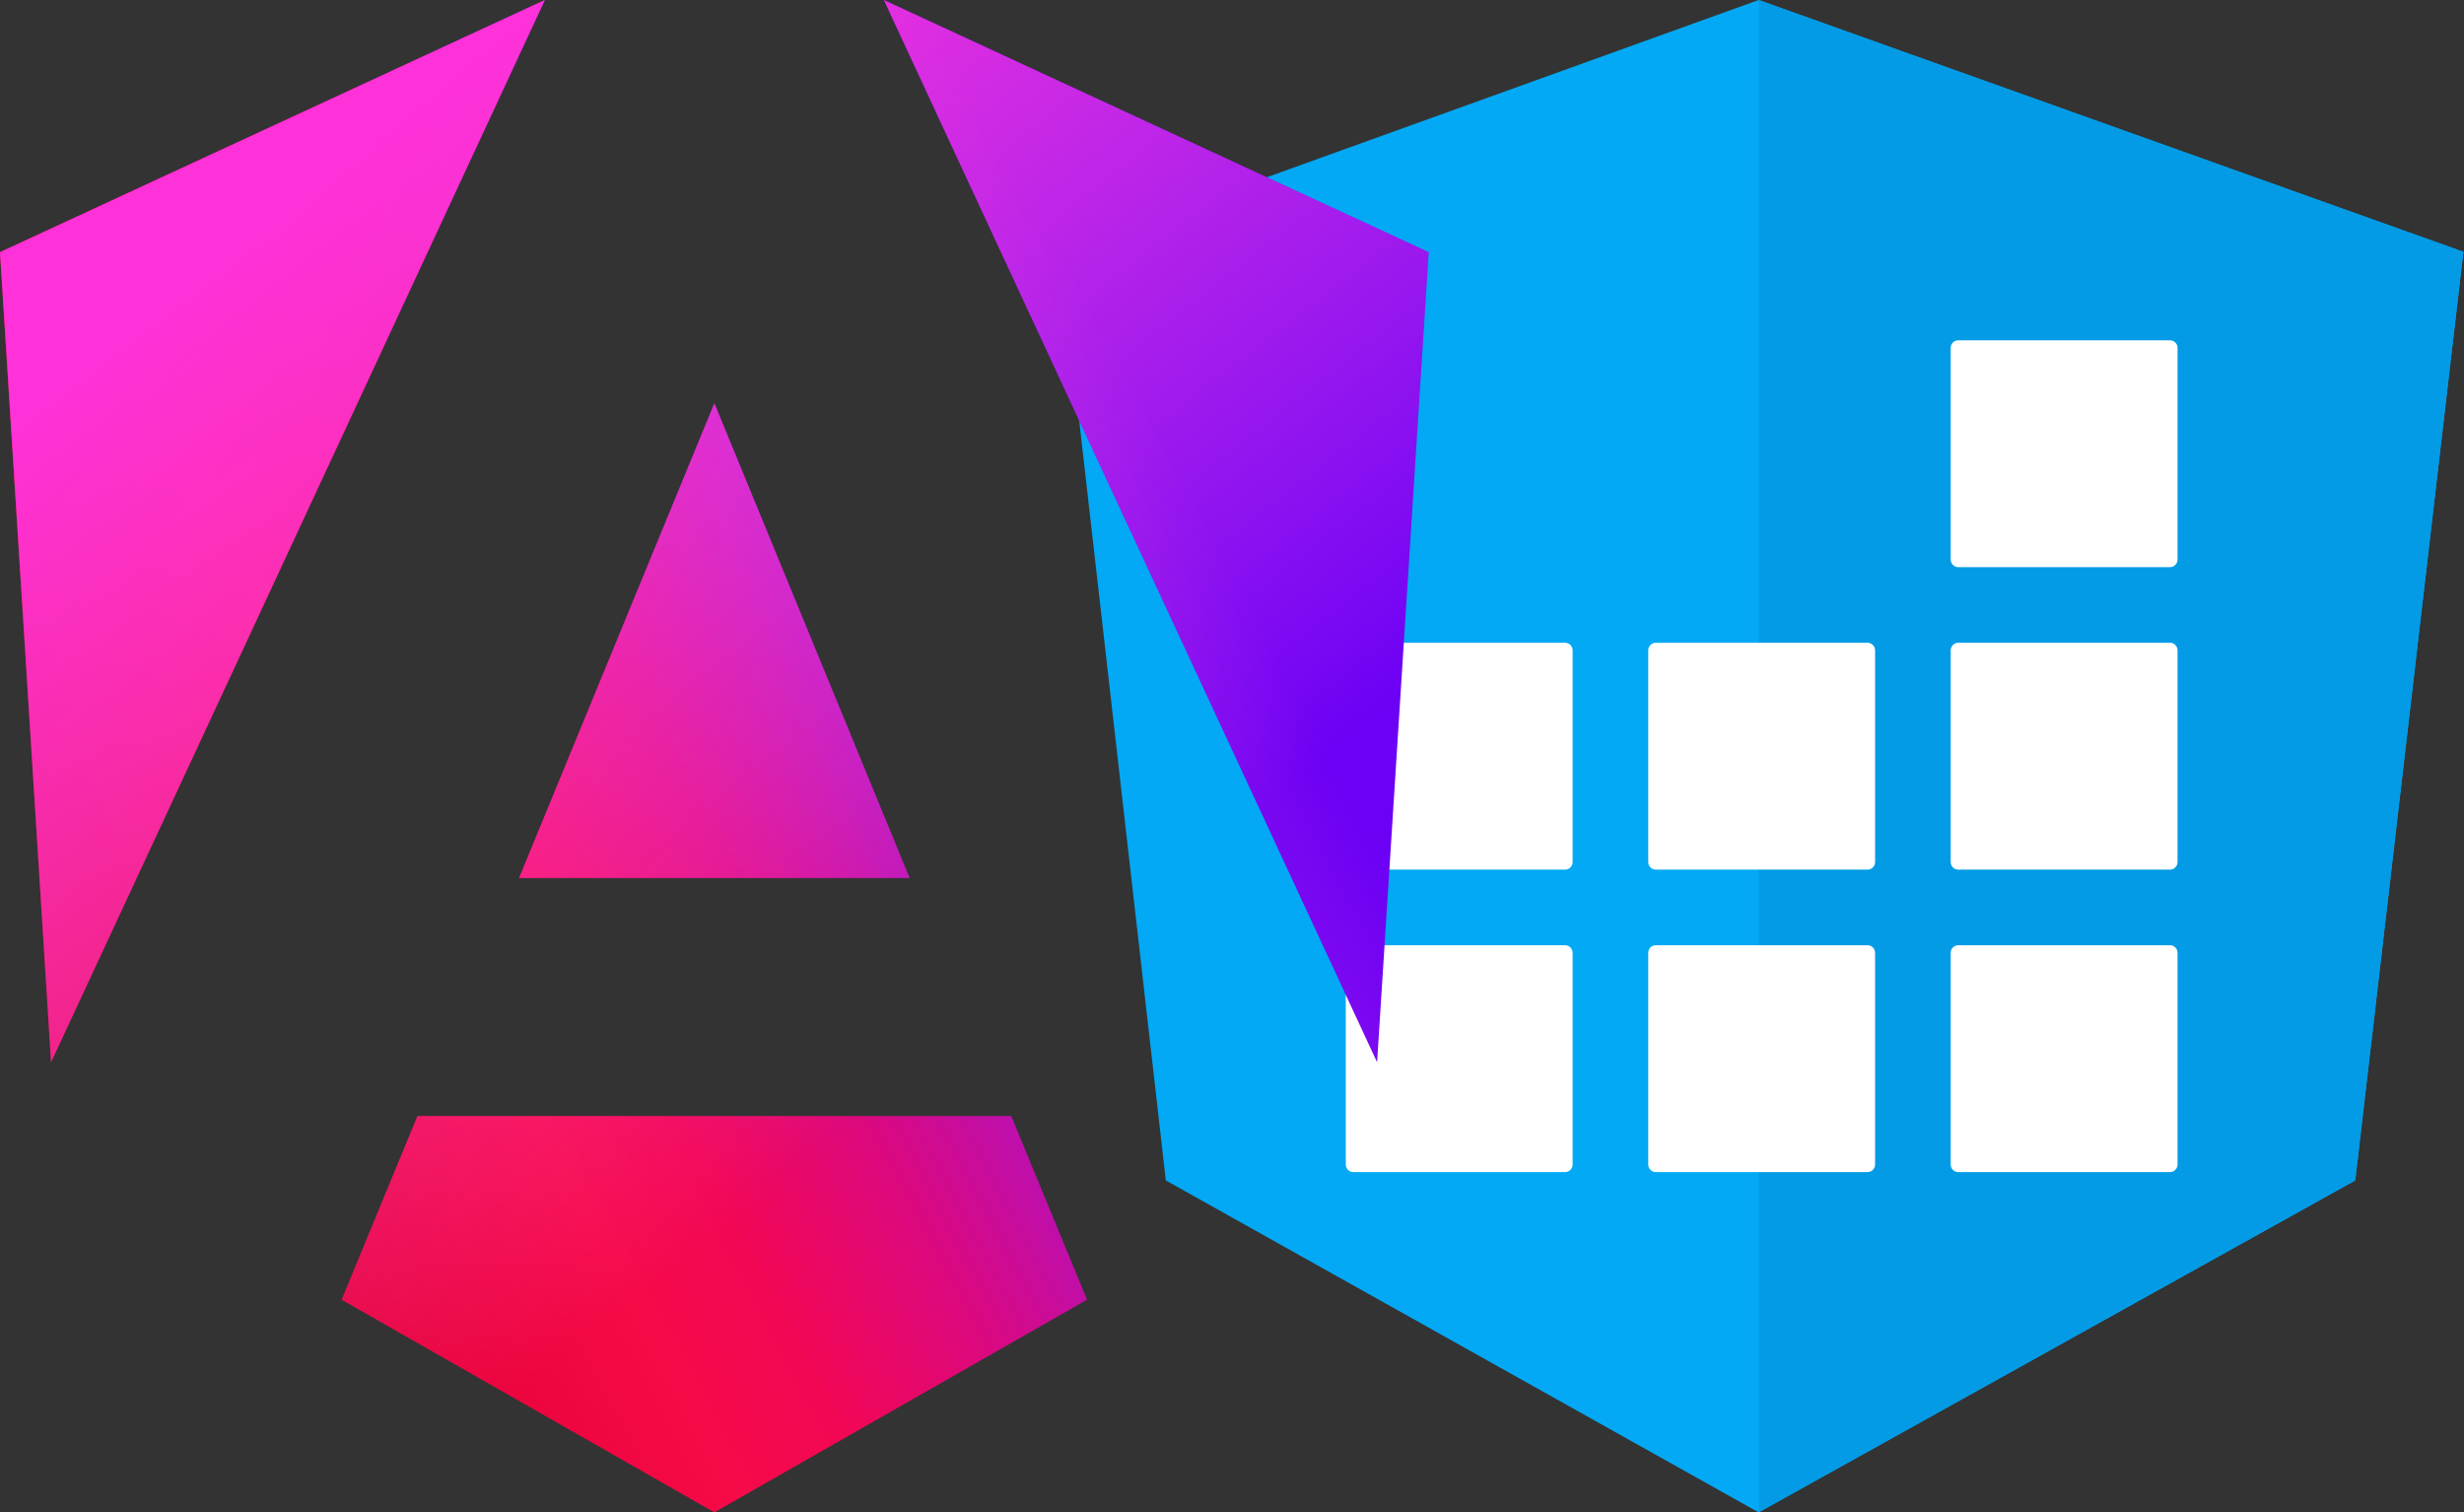
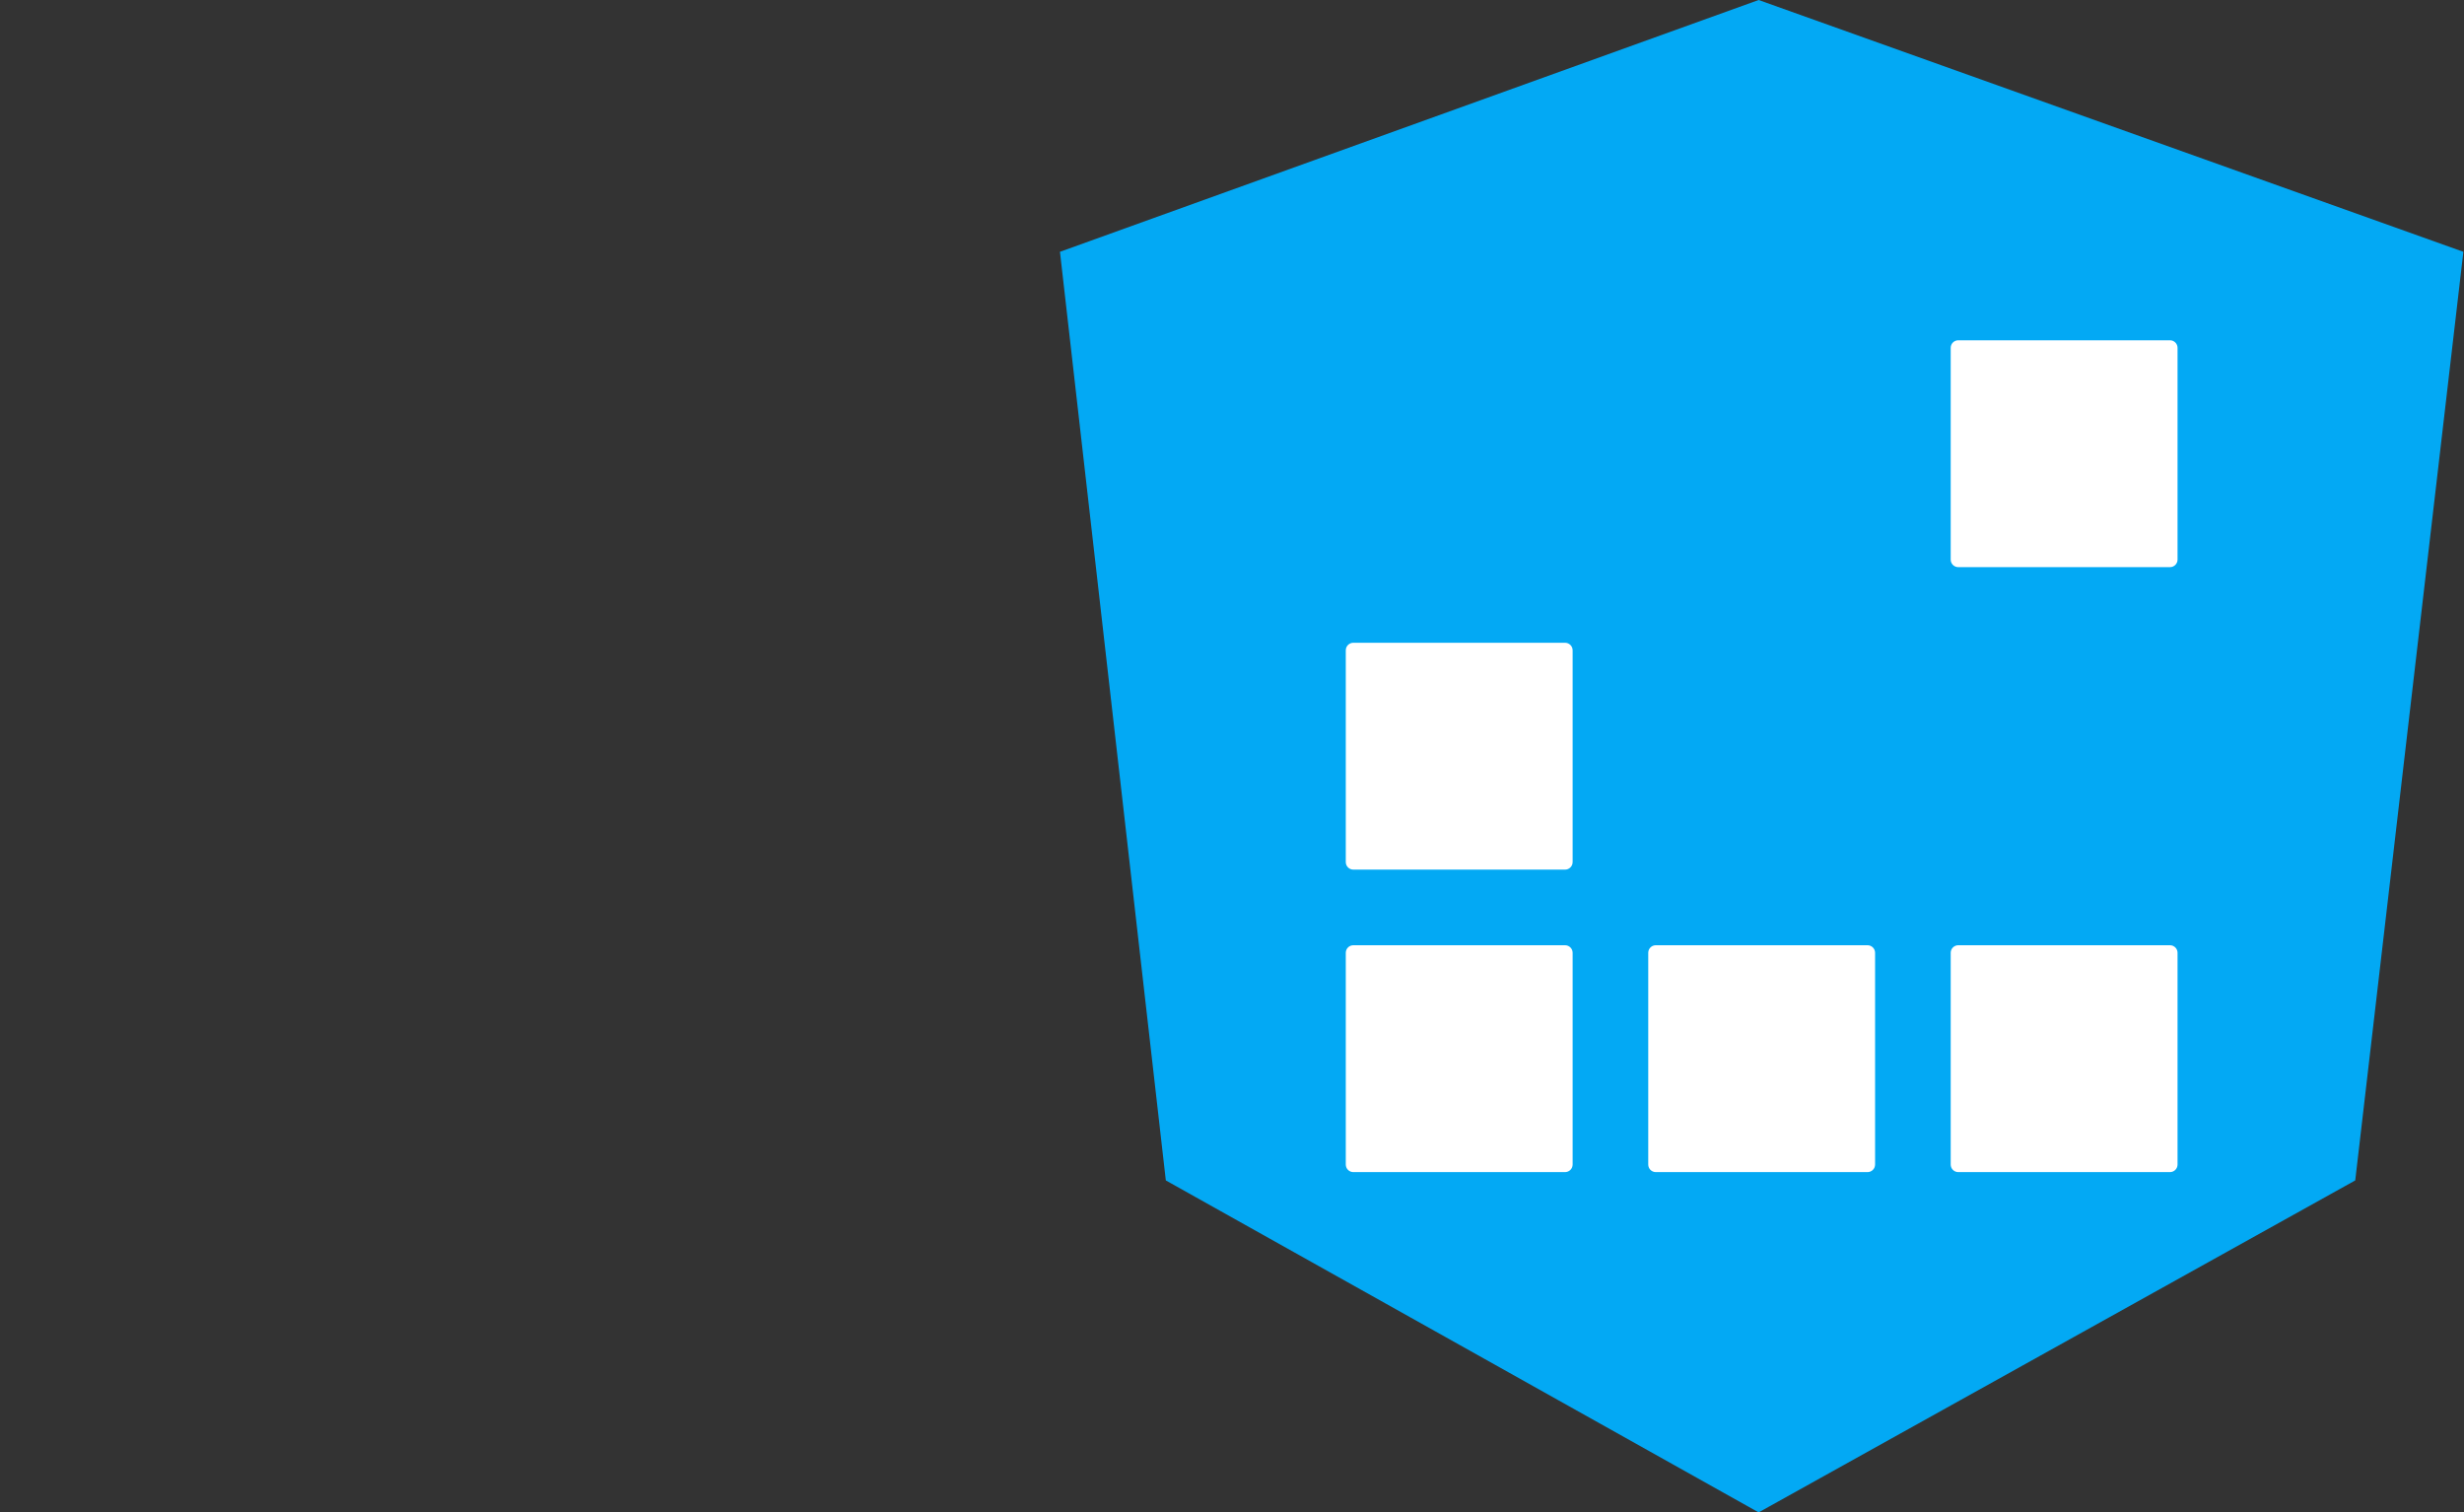
<svg xmlns="http://www.w3.org/2000/svg" width="567" height="348" viewBox="0 0 567 348" fill="none">
  <rect x="0" y="0" width="567" height="348" fill="#333333" stroke="none" />
  <g clip-path="url(#clip0_1232_65)">
    <path d="M404.687 0L243.911 57.942L268.271 271.614L404.687 348L541.973 271.614L566.855 57.942L404.687 0Z" fill="#03A9F4" />
-     <path d="M404.687 0V38.628V214.368V348L541.973 271.614L566.855 57.942L404.687 0Z" fill="#039BE5" />
    <path d="M499.343 78.3H450.623C449.662 78.3 448.883 79.079 448.883 80.04V128.76C448.883 129.721 449.662 130.5 450.623 130.5H499.343C500.304 130.5 501.083 129.721 501.083 128.76V80.04C501.083 79.079 500.304 78.3 499.343 78.3Z" fill="white" />
-     <path d="M499.343 147.9H450.623C449.662 147.9 448.883 148.679 448.883 149.64V198.36C448.883 199.321 449.662 200.1 450.623 200.1H499.343C500.304 200.1 501.083 199.321 501.083 198.36V149.64C501.083 148.679 500.304 147.9 499.343 147.9Z" fill="white" />
    <path d="M499.343 217.5H450.623C449.662 217.5 448.883 218.279 448.883 219.24V267.96C448.883 268.921 449.662 269.7 450.623 269.7H499.343C500.304 269.7 501.083 268.921 501.083 267.96V219.24C501.083 218.279 500.304 217.5 499.343 217.5Z" fill="white" />
    <path d="M429.743 217.5H381.023C380.062 217.5 379.283 218.279 379.283 219.24V267.96C379.283 268.921 380.062 269.7 381.023 269.7H429.743C430.704 269.7 431.483 268.921 431.483 267.96V219.24C431.483 218.279 430.704 217.5 429.743 217.5Z" fill="white" />
    <path d="M360.143 217.5H311.423C310.462 217.5 309.683 218.279 309.683 219.24V267.96C309.683 268.921 310.462 269.7 311.423 269.7H360.143C361.104 269.7 361.883 268.921 361.883 267.96V219.24C361.883 218.279 361.104 217.5 360.143 217.5Z" fill="white" />
    <path d="M360.143 147.9H311.423C310.462 147.9 309.683 148.679 309.683 149.64V198.36C309.683 199.321 310.462 200.1 311.423 200.1H360.143C361.104 200.1 361.883 199.321 361.883 198.36V149.64C361.883 148.679 361.104 147.9 360.143 147.9Z" fill="white" />
-     <path d="M429.743 147.9H381.023C380.062 147.9 379.283 148.679 379.283 149.64V198.36C379.283 199.321 380.062 200.1 381.023 200.1H429.743C430.704 200.1 431.483 199.321 431.483 198.36V149.64C431.483 148.679 430.704 147.9 429.743 147.9Z" fill="white" />
-     <path d="M328.761 58.02L316.89 244.435L203.386 0L328.761 58.02ZM250.145 299.065L164.382 348L78.616 299.065L96.06 256.791H232.701L250.145 299.065ZM164.382 92.784L209.322 202.04H119.439L164.382 92.784ZM11.749 244.435L0 58.02L125.375 0L11.749 244.435Z" fill="url(#paint0_linear_1232_65)" />
-     <path d="M328.761 58.02L316.89 244.435L203.386 0L328.761 58.02ZM250.145 299.065L164.382 348L78.616 299.065L96.06 256.791H232.701L250.145 299.065ZM164.382 92.784L209.322 202.04H119.439L164.382 92.784ZM11.749 244.435L0 58.02L125.375 0L11.749 244.435Z" fill="url(#paint1_linear_1232_65)" />
  </g>
  <defs>
    <linearGradient id="paint0_linear_1232_65" x1="82.425" y1="316.434" x2="316.045" y2="192.039" gradientUnits="userSpaceOnUse">
      <stop stop-color="#E40035" />
      <stop offset="0.24" stop-color="#F60A48" />
      <stop offset="0.35" stop-color="#F20755" />
      <stop offset="0.49" stop-color="#DC087D" />
      <stop offset="0.75" stop-color="#9717E7" />
      <stop offset="1" stop-color="#6C00F5" />
    </linearGradient>
    <linearGradient id="paint1_linear_1232_65" x1="71.877" y1="41.96" x2="224.765" y2="237.371" gradientUnits="userSpaceOnUse">
      <stop stop-color="#FF31D9" />
      <stop offset="1" stop-color="#FF5BE1" stop-opacity="0" />
    </linearGradient>
    <clipPath id="clip0_1232_65">
      <rect width="567" height="348" fill="white" />
    </clipPath>
  </defs>
</svg>